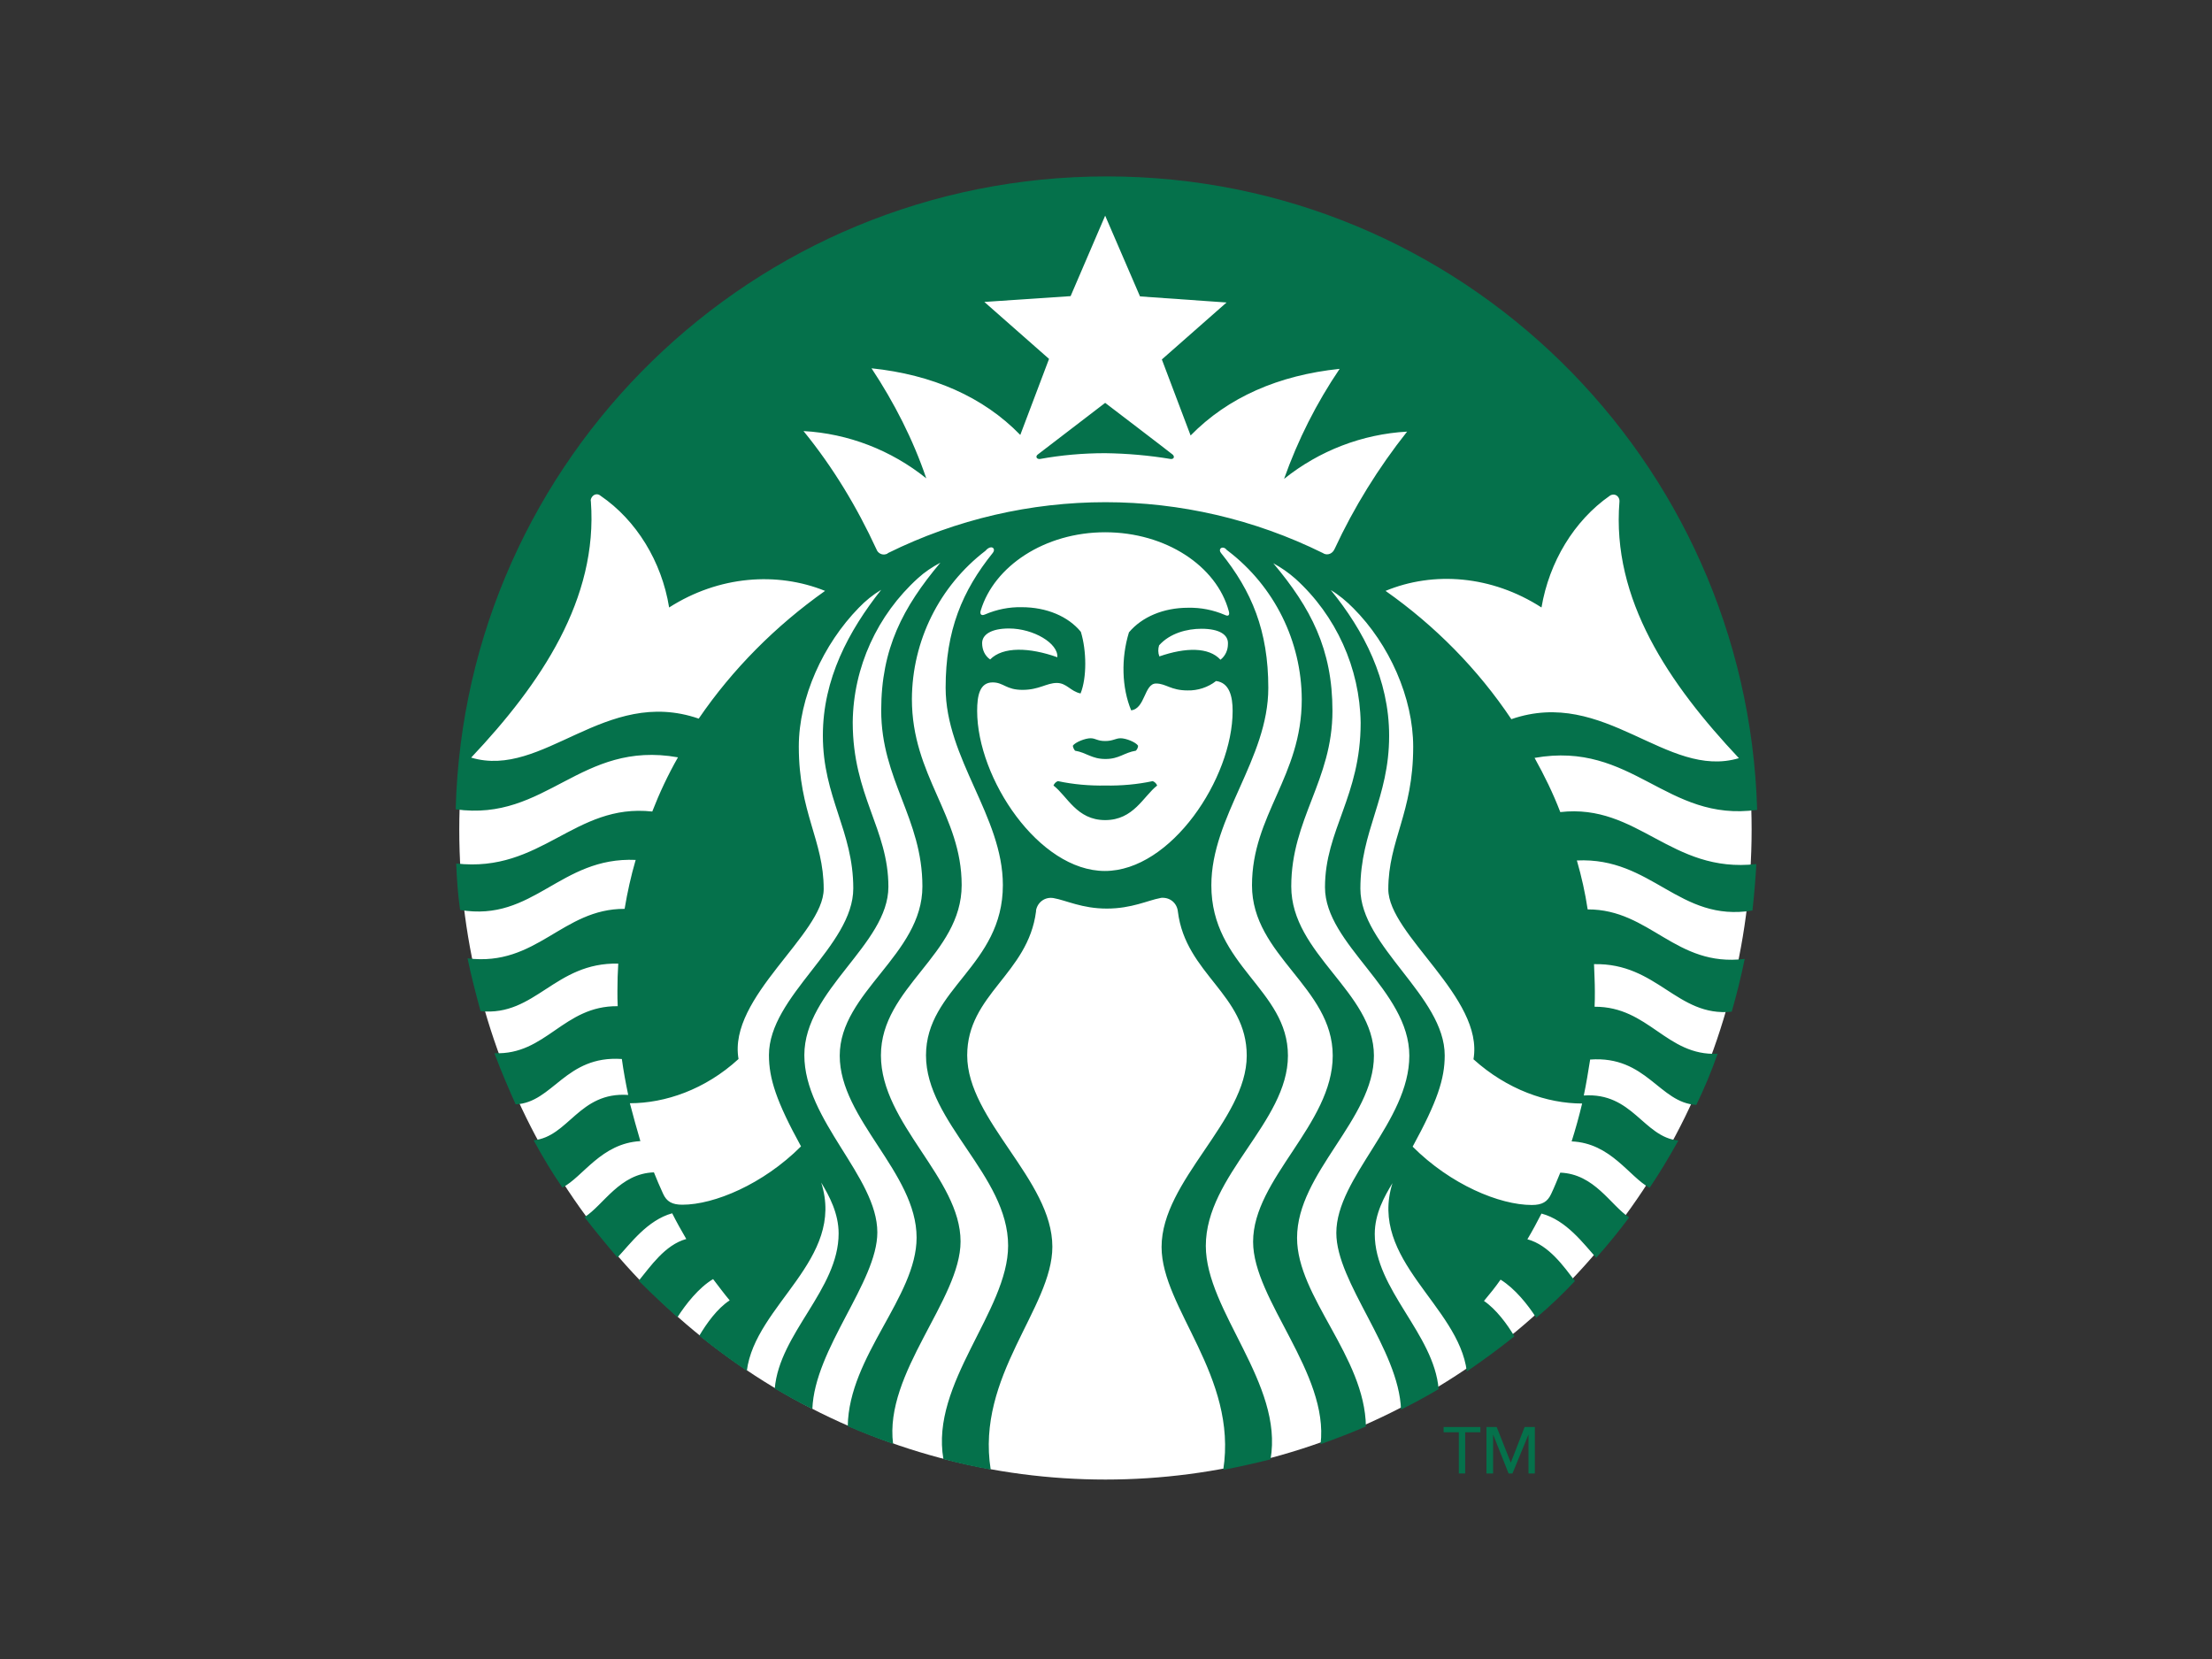
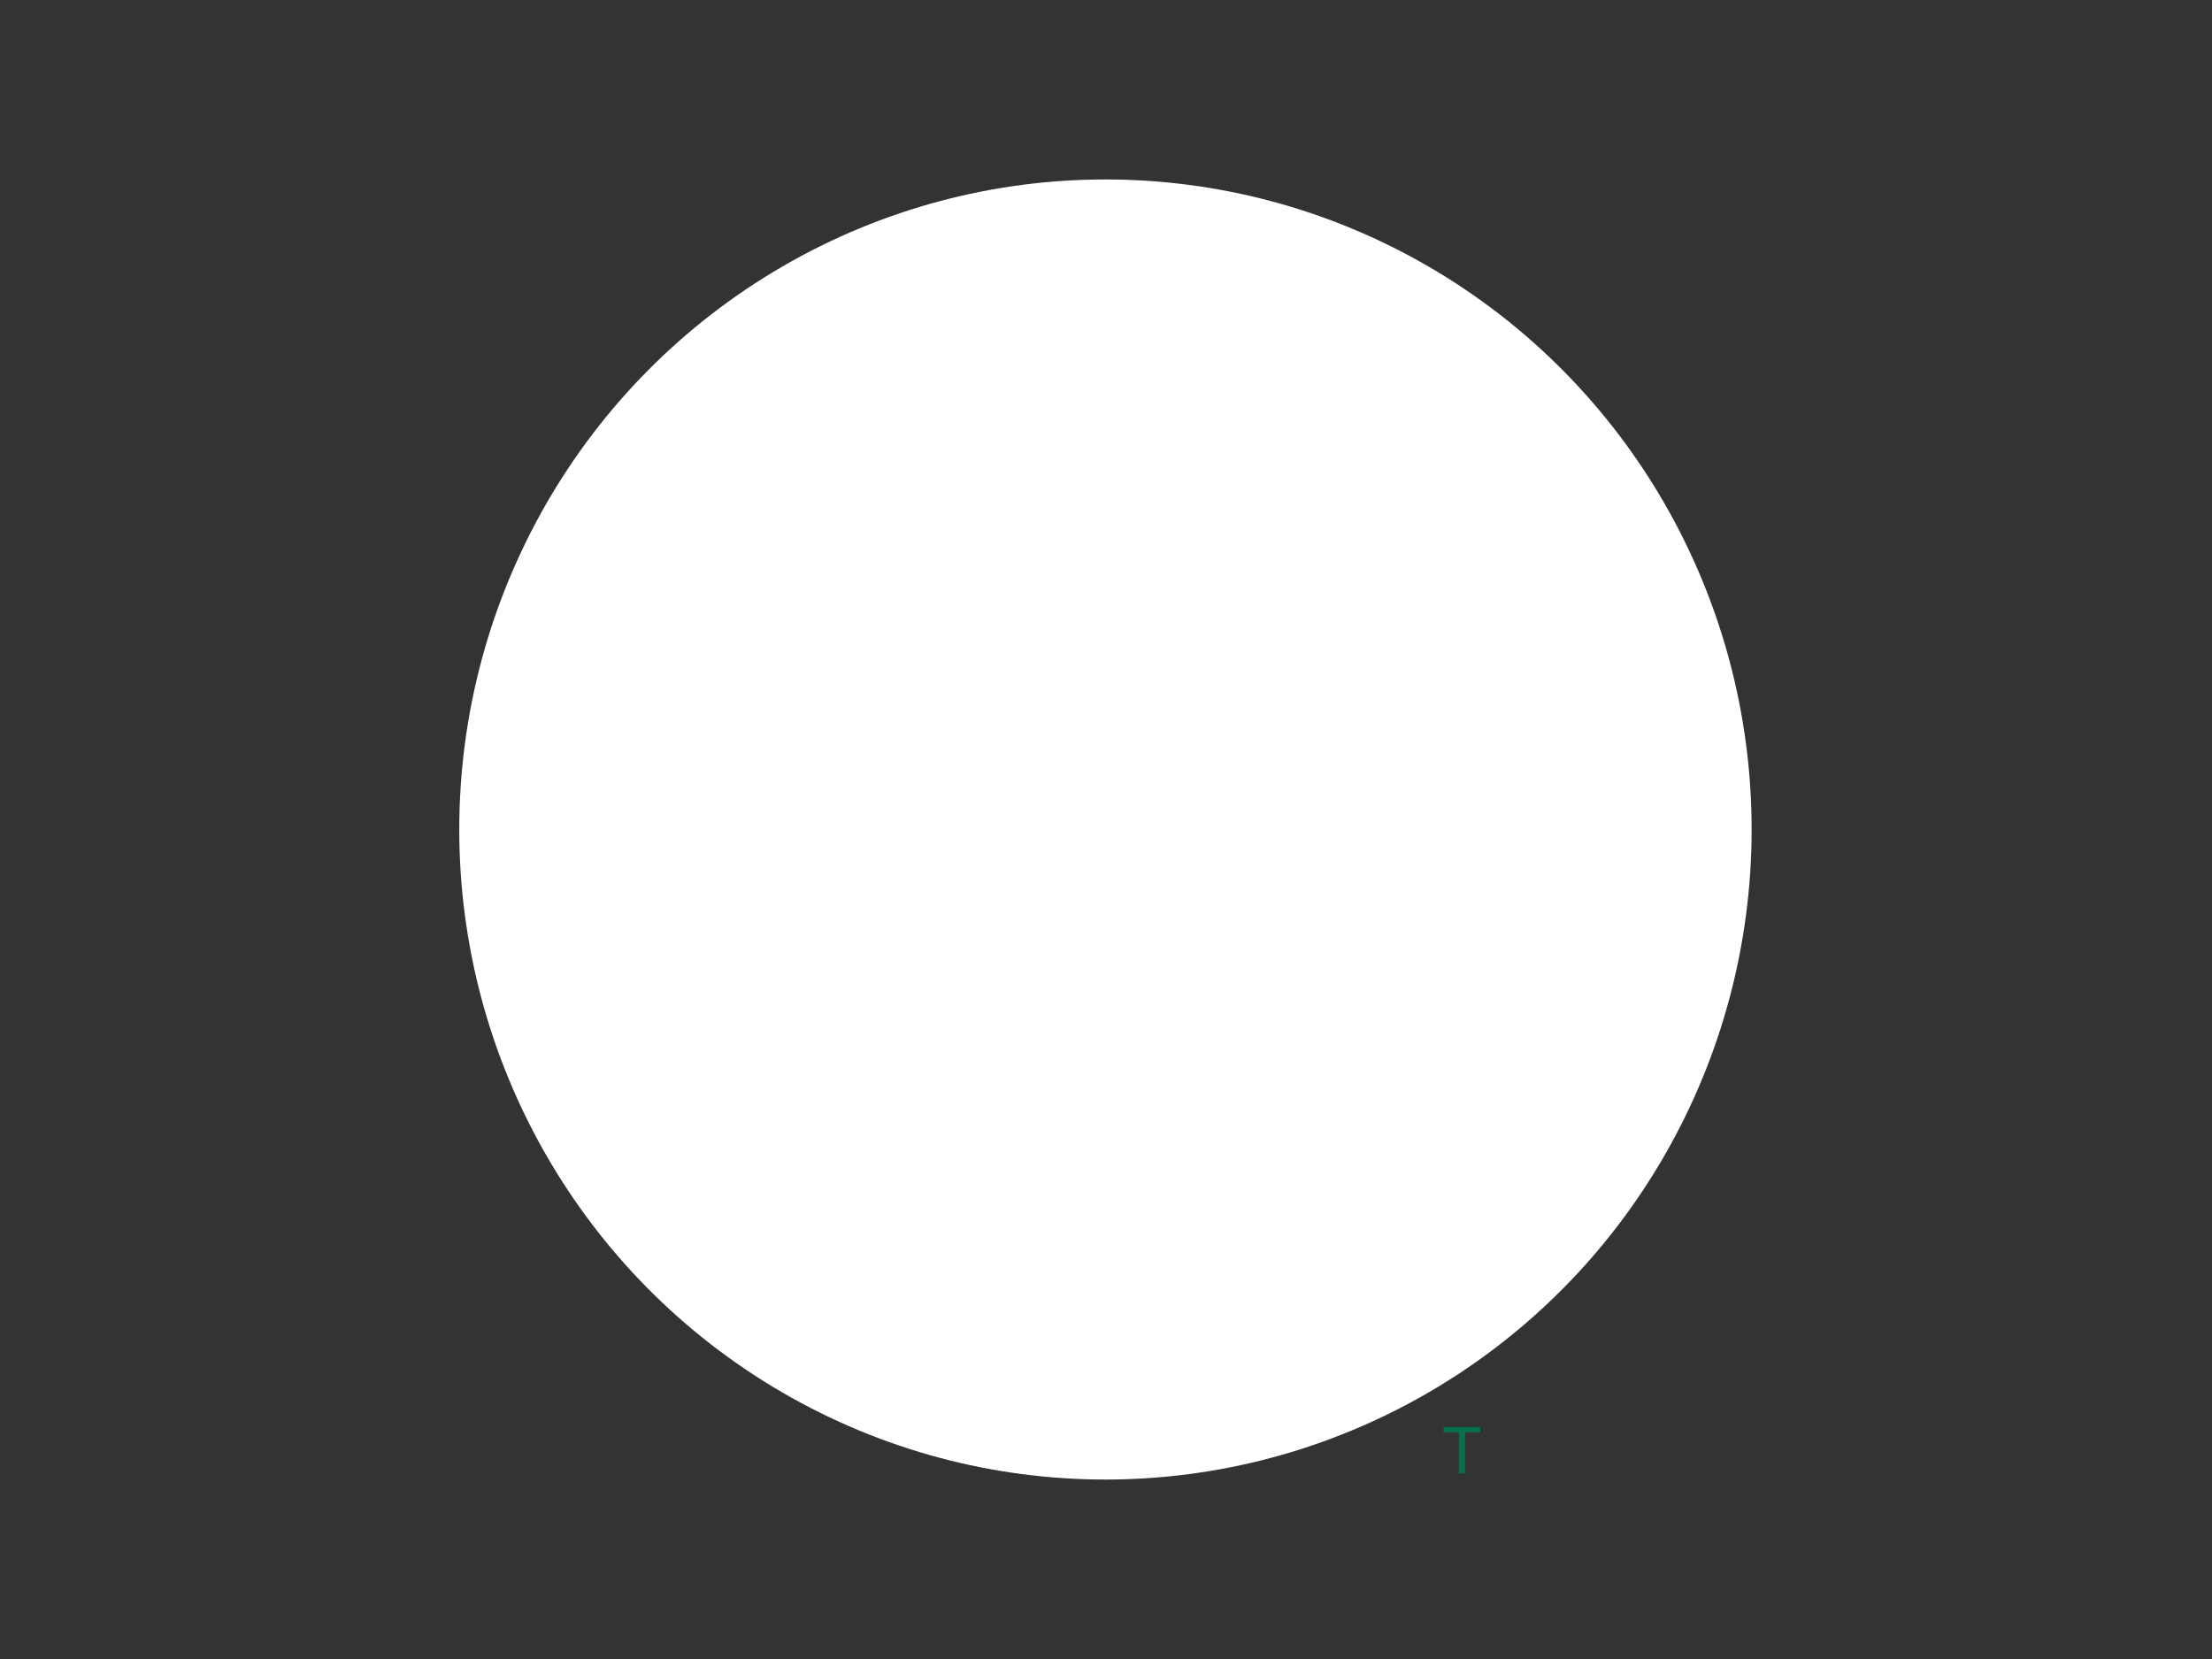
<svg xmlns="http://www.w3.org/2000/svg" version="1.0" id="katman_1" x="0px" y="0px" viewBox="0 0 800 600" style="enable-background:new 0 0 800 600;" xml:space="preserve">
  <rect x="0" y="0" width="800" height="600" fill="#333333" stroke="none" />
  <style type="text/css">
	.st0{fill:#FFFFFF;}
	.st1{fill:none;}
	.st2{fill:#05714B;}
</style>
  <g>
    <ellipse class="st0" cx="399.8" cy="300" rx="233.7" ry="235.1" />
    <g id="Layer_2_1_">
      <g id="Layer_1-2">
        <polyline class="st2" points="541.3,516.1 546.4,529 546.4,529    " />
-         <path class="st2" d="M423.4,166L423.4,166c-7.8-1.3-15.8-2-23.7-2.1c-8,0-15.9,0.7-23.6,2.1c-1.2,0.1-1.7-0.9-0.8-1.6     s24.4-18.7,24.4-18.7s23.6,18,24.4,18.7C424.9,165.1,424.6,166.1,423.4,166z M382.6,282.5L382.6,282.5c-0.8,0.3-1.3,0.9-1.6,1.6     c5,3.8,8.4,12.5,18.7,12.5c10.3,0,13.8-8.6,18.8-12.5c-0.3-0.8-0.9-1.3-1.6-1.6c-5.6,1.2-11.4,1.7-17.1,1.6     C394,284.2,388.2,283.7,382.6,282.5z M399.7,268L399.7,268c-2.9,0-3.4-1-5.3-1s-5.5,1.4-6.4,2.7c0.1,0.7,0.4,1.3,0.8,1.8     c4.2,0.7,6,3,11,3s6.7-2.3,11-3c0.5-0.5,0.8-1.2,0.8-1.8c-0.8-1.3-4.4-2.7-6.3-2.7C403.4,267,402.6,268,399.7,268L399.7,268z      M635.2,312.5L635.2,312.5c-0.3,5.7-0.8,11.2-1.4,16.8c-26.6,4.4-36.3-19.4-63.5-18.1c1.7,5.9,3,11.7,3.9,17.7     c22.6-0.1,31.7,21,56.8,17.9c-1.3,6.4-2.9,12.8-4.7,19.1c-19.8,2-26.9-17.7-49.8-17.2c0.1,3.3,0.3,6.5,0.3,9.9     c0,1.8,0,3.8-0.1,5.5c19.6-0.1,26,17.9,44.5,17c-2.2,6.3-4.8,12.5-7.7,18.5c-13.4-0.7-18-17.9-38.4-16.4c-0.7,4.4-1.4,8.7-2.3,13     c17.7-1.2,21.5,15,34.2,16.3c-3.3,5.9-6.7,11.6-10.4,17.1c-7.4-4-14-16.2-28.2-16.8c1.4-4.4,2.7-9.1,3.8-13.7     c-12.7,0-27.1-5-39.3-16c3.9-22.3-30.8-45-30.8-61.5c0-17.7,9-27.5,9-51.5c0-17.7-8.6-37.1-21.7-50.2c-2.5-2.5-5.1-4.7-8.1-6.5     c12,14.7,21.1,32.4,21.1,52.7c0,22.6-10.4,34.4-10.4,55.3s30.5,38.9,30.5,60.3c0,8.5-2.7,16.7-11.6,33     c13.7,13.7,31.4,21.1,43.1,21.1c3.8,0,5.7-1.2,7-4c1.2-2.5,2.2-5.1,3.3-7.7c12.4,0.5,18.1,11.7,24.9,16.2     c-3.8,5.1-7.7,9.9-11.9,14.6c-4.6-5.1-10.8-13.6-19.8-16c-1.6,3.1-3.3,6.3-5.1,9.3c7.8,2.1,13.2,9.9,17.2,15.1     c-4.4,4.7-9,9.1-14,13.3c-3-4.7-7.7-10.6-12.9-13.8c-1.8,2.6-3.9,5.2-6,7.7c4.4,3,8.4,8.4,11,12.8c-5.5,4.4-11.2,8.6-17.2,12.7     c-3-23.9-35.6-40.3-26.9-68.1c-2.9,4.8-6.4,11-6.4,18.4c0,20.1,21.4,36,23.1,56.1c-4.4,2.6-9,5.1-13.6,7.4     c-0.8-21.9-23.4-45.9-23.4-63.9c0-20.1,26.4-40.3,26.4-64.1c0-23.7-30.5-40.2-30.5-60.9s12.9-32.9,12.9-59.5     c-0.3-19.8-8.9-38.8-23.6-52.1c-2.5-2.2-5.1-4-8-5.6c13.6,16.2,21.4,31.1,21.4,53.4c0,25.2-14.9,39-14.9,63.5     s29.9,38.2,29.9,61.2c0,23-27.8,42.3-27.8,65.9c0,21.4,24.5,42.8,24.9,68.2c-5.3,2.3-10.8,4.4-16.4,6.4     c3.1-25.7-24.4-52.2-24.4-73.2c0-22.8,28.8-42.5,28.8-67.3s-29.2-36.1-29.2-61.6s18-39.4,18-67.3c-0.1-21-9.9-40.8-26.6-53.6     c-0.4-0.3-0.7-0.5-1-0.9c-1.4-1-2.7,0.3-1.6,1.6c11.1,13.8,17.1,28.1,17.1,48.8c0,25.7-20.6,46.5-20.6,71.4     c0,29.2,27.7,37.6,27.7,61.6c0,24-29.7,43.3-29.7,68.8c0,23.6,28.2,49.8,23.4,77.2c-5.6,1.4-11.4,2.7-17.1,3.8     c5.3-33.9-22.3-58.5-22.3-80.6c0-24.1,30.8-45.7,30.8-69.2c0-22.2-22.1-29.5-24.9-52.1c-0.3-3-2.7-5.1-5.7-5     c-0.3,0-0.4,0-0.7,0.1c-4.4,0.8-10.3,3.8-19.3,3.8c-9,0-14.7-3-19.3-3.8c-3-0.5-5.7,1.4-6.3,4.4c0,0.1,0,0.3,0,0.4     c-2.9,22.7-24.9,30-24.9,52.1c0,23.5,30.8,45,30.8,69.2c0,22.2-27.7,46.7-22.3,80.6c-5.7-1-11.6-2.3-17.1-3.8     c-4.8-27.4,23.4-53.6,23.4-77.2c0-25.4-29.7-44.6-29.7-68.8s27.8-32.4,27.8-61.6c0-24.9-20.7-45.7-20.7-71.4     c0-20.7,6-35,17.1-48.8c1-1.3-0.1-2.6-1.7-1.6c-0.4,0.3-0.7,0.5-1,0.9c-16.7,12.8-26.5,32.6-26.6,53.6c0,27.9,18,42,18,67.3     c0,25.3-29.2,36.9-29.2,61.6c0,24.7,28.8,44.4,28.8,67.3c0,21-27.7,47.5-24.4,73.2c-5.6-2-11-4-16.4-6.4     c0.4-25.4,24.9-46.8,24.9-68.2c0-23.5-27.8-42.8-27.8-65.8s29.9-36.5,29.9-61.2s-14.9-38.5-14.9-63.7c0-22.3,7.8-37.2,21.4-53.4     c-3,1.6-5.7,3.4-8.1,5.6c-14.7,13.3-23.4,32.2-23.6,52.1c0,26.6,12.9,38.6,12.9,59.5c0,20.9-30.4,37.3-30.4,60.9     c0,23.6,26.4,44,26.4,64.1c0,18-22.7,42-23.5,63.9c-4.7-2.3-9.1-4.8-13.6-7.4c1.7-20,23.1-35.9,23.1-56.1     c0-7.3-3.4-13.6-6.3-18.4c8.9,27.8-23.9,44.2-26.9,68.1c-5.9-4-11.6-8.2-17.2-12.7c2.6-4.4,6.5-9.9,11-12.8c-2.1-2.5-4-5.1-6-7.7     c-5.2,3.1-9.9,9.1-12.9,13.8c-4.7-4.2-9.4-8.6-14-13.2c4.2-5.1,9.5-13,17.2-15.1c-1.8-3.1-3.5-6.1-5.1-9.3     c-9,2.5-15.1,11-19.8,16c-4-4.7-8.1-9.7-11.9-14.6c6.9-4.4,12.7-15.8,25.1-16.2c1,2.5,2.1,5.1,3.3,7.7c1.3,2.9,3.3,4,7,4     c11.5,0,29.2-7.4,42.9-21.1c-8.9-16.2-11.6-24.5-11.6-33c0-21.4,30.5-39.4,30.5-60.3c0-20.9-11-32.9-11-55.3     c0-20.4,9.3-37.8,21.1-52.7c-3,1.8-5.7,4-8.1,6.5c-12.9,13.2-21.7,32.5-21.7,50.2c0,24,9,33.8,9,51.5c0,16.4-34.7,39.1-30.8,61.5     c-12.1,11.1-26.6,16-39.3,16c1.2,4.6,2.5,9.3,3.8,13.7c-14.2,0.8-20.7,12.9-28.2,16.8c-3.8-5.5-7.2-11.2-10.4-17.1     c12.7-1.3,16.4-17.6,34.2-16.4c-0.9-4.3-1.7-8.6-2.3-13c-20.4-1.4-24.9,15.8-38.4,16.4c-2.7-6-5.3-12.1-7.7-18.5     c18.7,0.8,24.9-17.2,44.6-17c-0.1-1.8-0.1-3.7-0.1-5.5c0-3.4,0.1-6.7,0.3-9.9c-23-0.5-29.9,19.2-49.8,17.2     c-1.7-6.3-3.4-12.7-4.7-19.1c25.1,3.1,34.2-18,56.8-17.9c1-6,2.3-11.9,4-17.7c-27.4-1.2-36.9,22.6-63.5,18.1     c-0.8-5.6-1.2-11.1-1.4-16.8c30.9,3.5,42.7-21.9,70.9-18.8c2.6-6.7,5.7-13.3,9.3-19.6c-35.4-6.3-47.5,23.4-80.4,18.8     c3.4-127,107.5-228.9,235.5-228.9S631.8,166,635.5,292.9c-33,4.6-45-25.1-80.5-18.8c3.5,6.3,6.7,12.8,9.3,19.6     C592.5,290.5,604.2,316,635.2,312.5L635.2,312.5z M298.4,213.7L298.4,213.7c-17.4-7-38.4-5.5-56.4,6     c-2.7-16.7-11.9-31.6-24.8-40.4c-0.9-0.8-2.2-0.7-3,0.3c-0.4,0.5-0.7,1.2-0.5,1.8c2.6,35.2-18,65.8-43.3,92.6     c26.1,7.8,48.4-25.8,82.3-14.1C265,241.9,280.6,226.3,298.4,213.7z M399.7,192.5L399.7,192.5c-21.9,0-40.2,12.3-45,28.3     c-0.4,1.2,0.1,2.1,1.6,1.4c4.2-1.8,8.7-2.7,13.2-2.6c9,0,16.8,3.3,21.4,8.9c2.1,6.8,2.2,16.6-0.1,22.3c-3.7-0.8-5-3.8-8.6-3.8     c-3.7,0-6.4,2.5-12.4,2.5s-6.8-2.7-10.8-2.7c-4.7,0-5.6,4.8-5.6,10.3c0,24.4,22.3,57.9,46.2,57.9s46.2-33.5,46.2-57.9     c0-5.3-1.2-10.2-6-10.8c-2.9,2.3-6.7,3.5-10.3,3.4c-6.1,0-7.8-2.5-11.4-2.5c-4.3,0-3.9,9.1-9,9.7c-3.4-8.2-3.7-18.8-0.8-28.2     c4.7-5.6,12.5-8.9,21.4-8.9c4.6-0.1,9.1,0.8,13.3,2.6c1.4,0.7,1.8-0.1,1.4-1.4C440,204.7,421.6,192.5,399.7,192.5z M434.5,227.4     L434.5,227.4c-5.2,0-11.4,1.6-15.3,6c-0.4,1.3-0.4,2.7,0.1,4c9.5-3.3,17.9-3.4,22.1,1.2c1.8-1.4,2.7-3.5,2.7-5.7     C444.3,229.6,441.1,227.4,434.5,227.4z M358.1,238.5L358.1,238.5c4.6-4.7,14.2-4.4,24.3-0.8c0.4-5-8.6-10.4-17.5-10.4     c-6.4,0-9.7,2.2-9.7,5.3C355.2,235,356.2,237.2,358.1,238.5z M508.9,156.1L508.9,156.1c-16.2,0.9-31.8,6.9-44.5,17.1     c5-14.1,11.7-27.4,20.1-39.8c-22.1,2.3-40.4,10.3-53.9,24.1L420.2,130l23.4-20.6l-31.3-2.2L399.7,78l-12.5,29.1l-31.2,2.1     l23.4,20.6l-10.4,27.5c-13.4-13.8-31.8-21.8-53.8-24.1c8.2,12.4,15,25.7,19.8,39.8c-12.7-10.2-28.2-16.2-44.4-17.1     c10.6,13,19.3,27.4,26.4,42.8c0.5,1.4,2.1,2.2,3.5,1.7c0.3-0.1,0.4-0.1,0.7-0.4c49.6-24.5,107.6-24.5,157.2,0     c1.3,0.9,3,0.5,3.9-0.8c0.1-0.3,0.3-0.4,0.4-0.7C489.6,183.6,498.5,169.2,508.9,156.1z M546.6,260.1L546.6,260.1     c33.8-11.7,56.1,21.9,82.3,14.1c-25.3-26.9-46.1-57.4-43.2-92.8c0.1-1.2-0.7-2.3-1.8-2.5c-0.7-0.1-1.3,0.1-1.7,0.4     c-12.9,9-21.9,23.9-24.7,40.4c-18-11.6-39-13.2-56.4-6C519,226.3,534.5,242,546.6,260.1z" />
        <polygon class="st2" points="529.9,532.9 529.9,532.9 527.6,532.9 527.6,518 522.1,518 522.1,516.1 535.4,516.1 535.4,518      529.9,518    " />
-         <polygon class="st2" points="546.4,529 546.4,529 551.4,516.1 555.1,516.1 555.1,532.9 552.8,532.9 552.8,518.8 547,532.9      545.6,532.9 540,518.8 540,532.9 537.6,532.9 537.6,516.1 541.3,516.1    " />
      </g>
    </g>
  </g>
</svg>